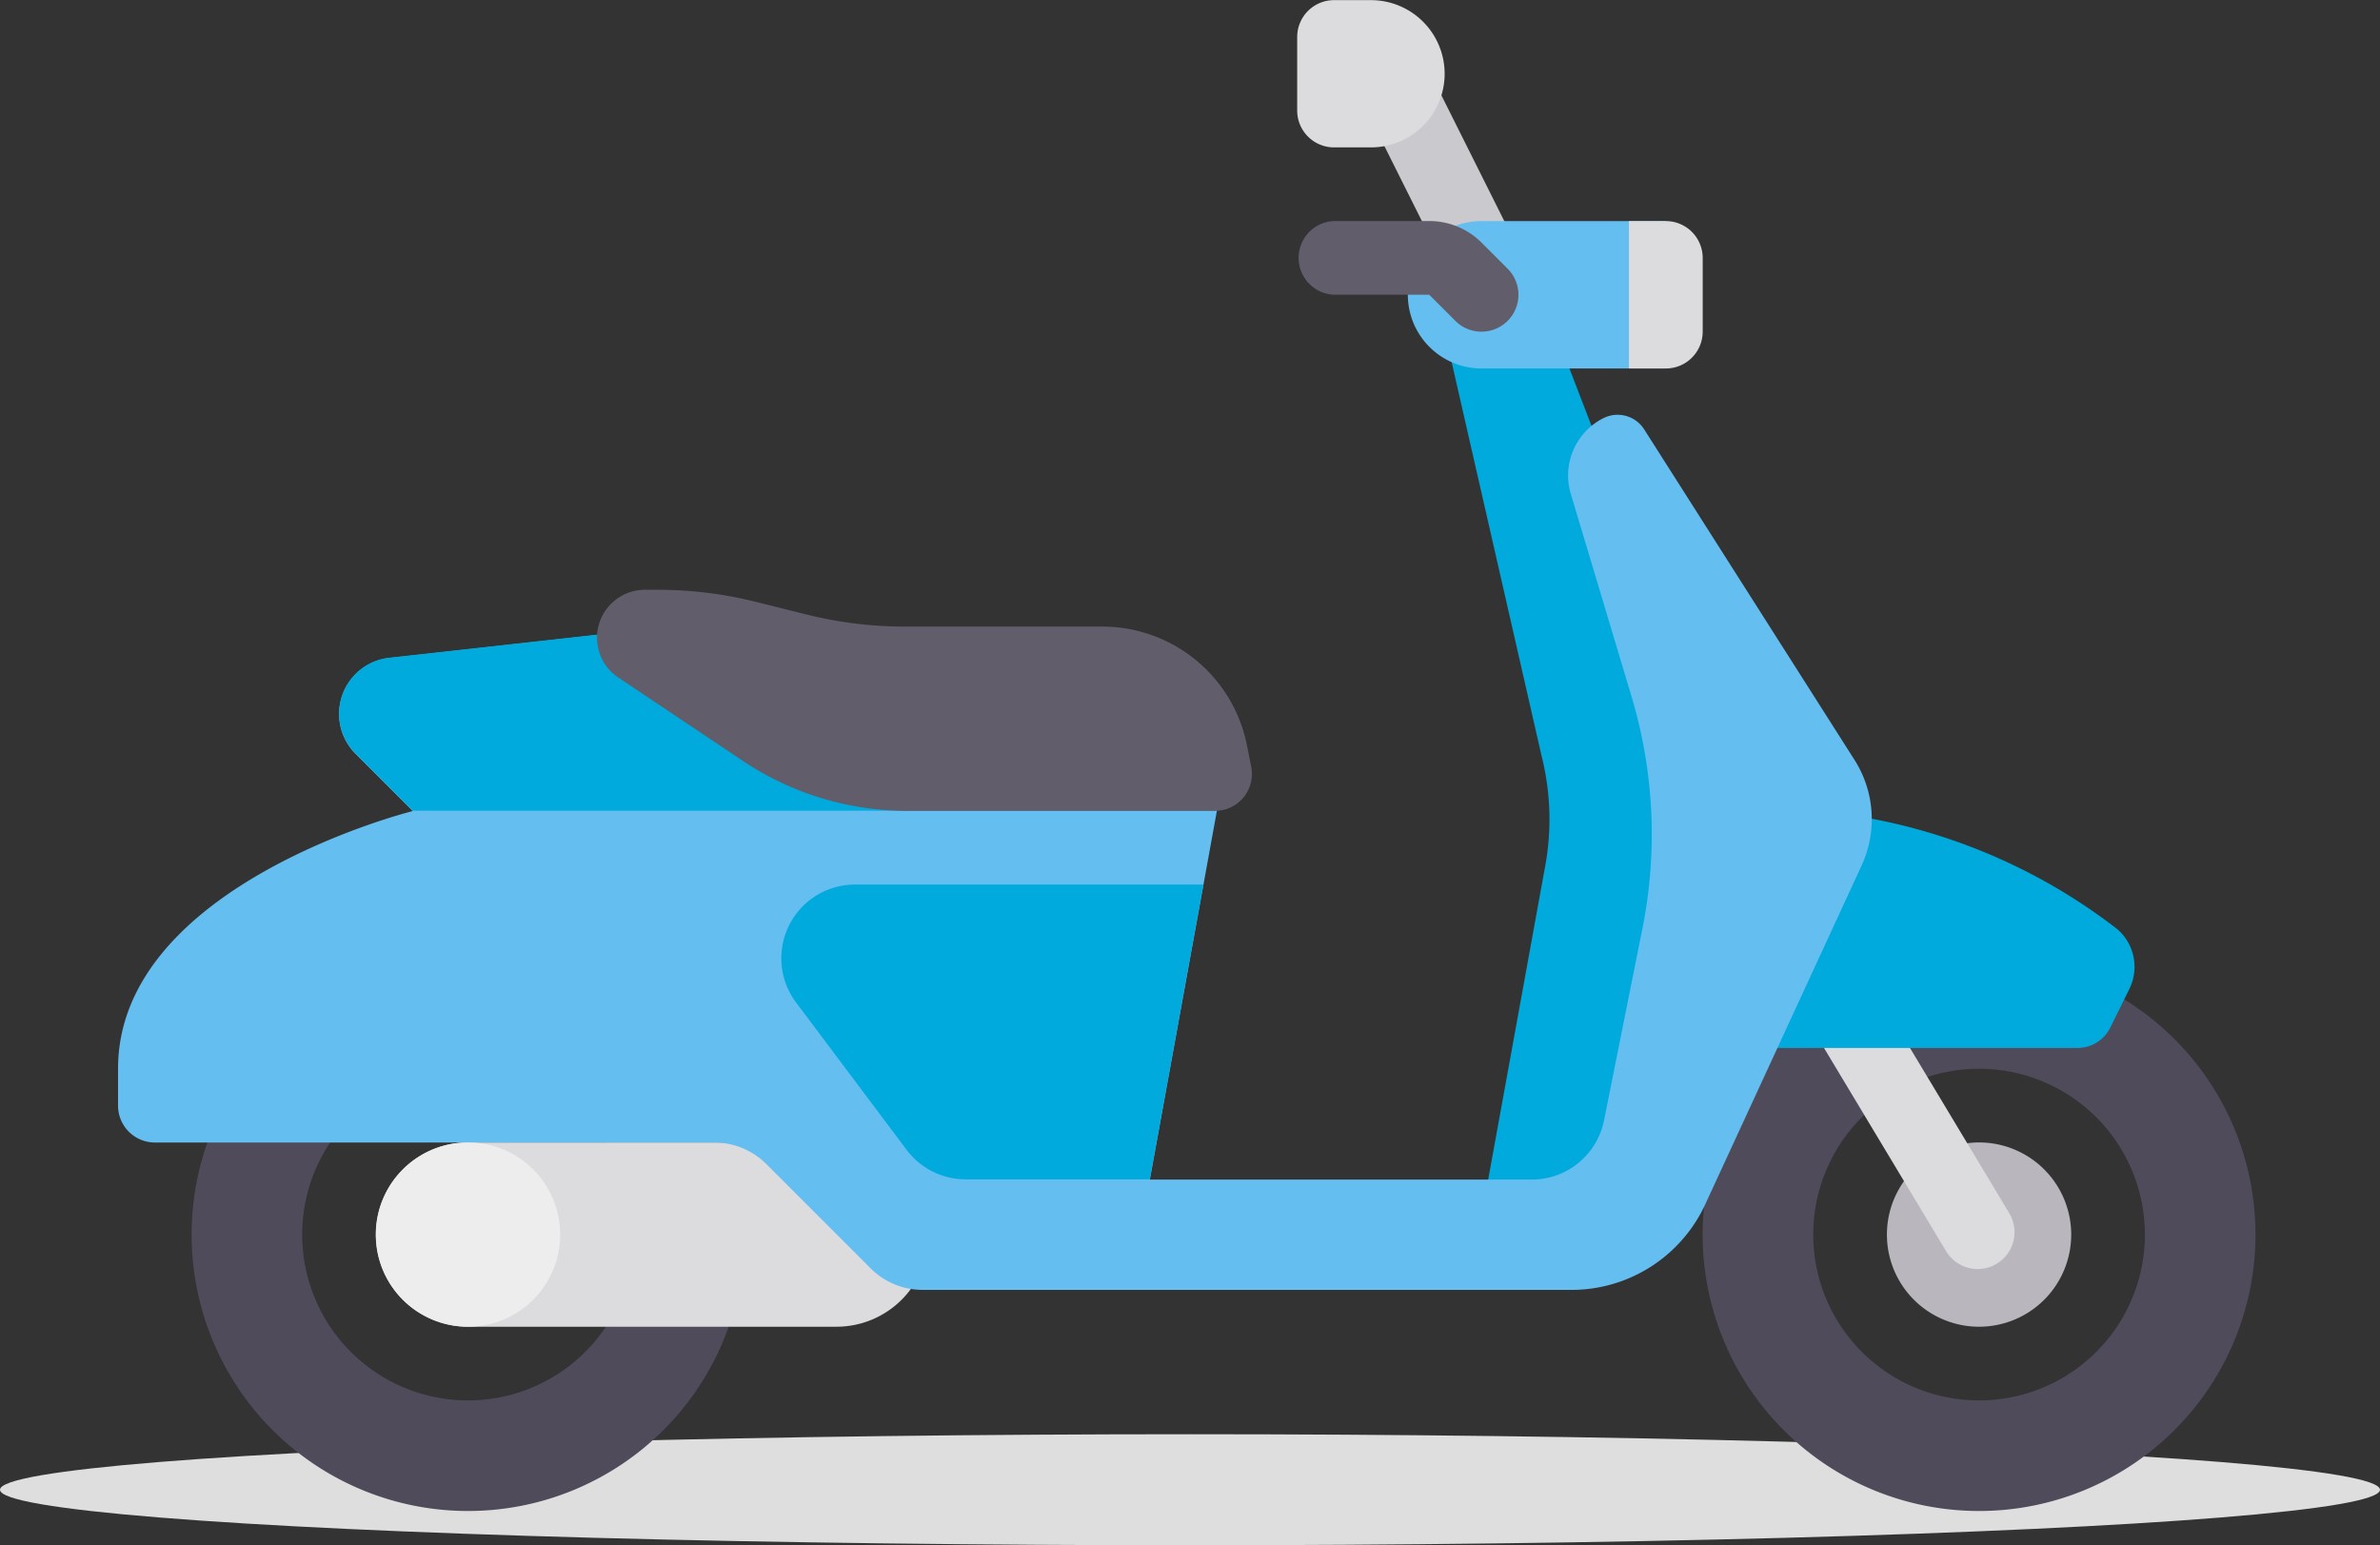
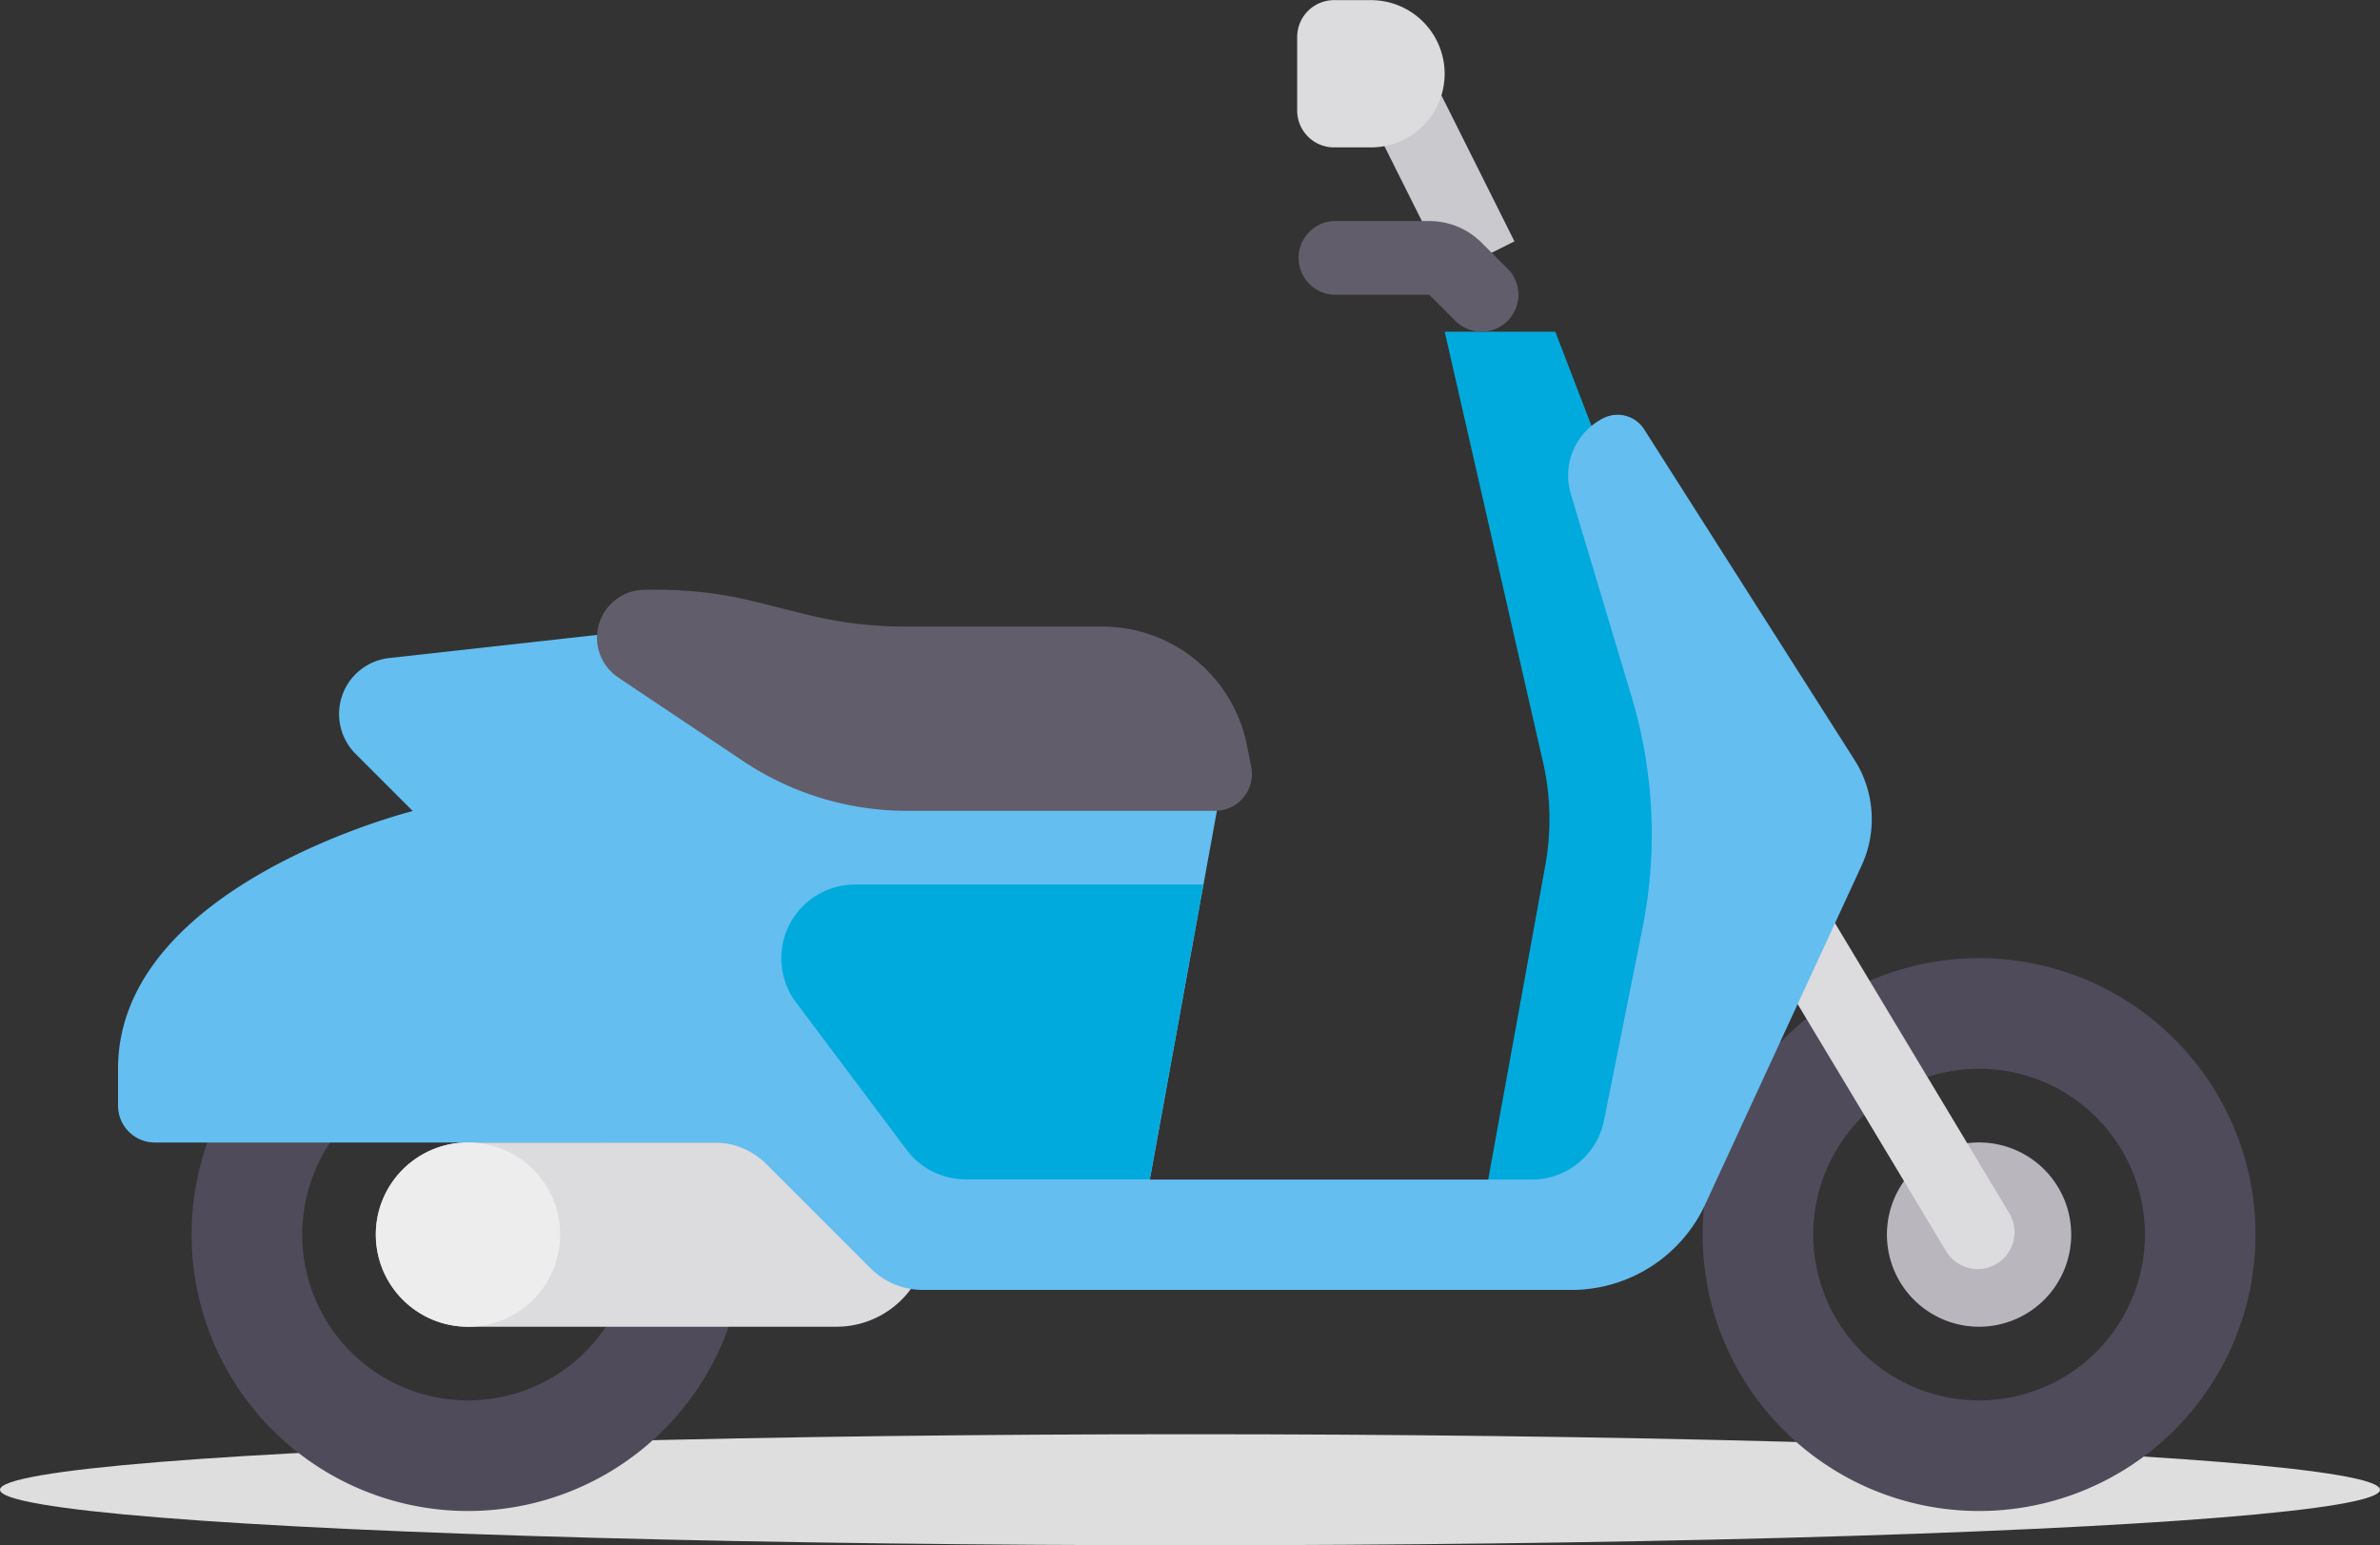
<svg xmlns="http://www.w3.org/2000/svg" data-name="Group 1202" width="36.394" height="23.631" viewBox="0 0 36.394 23.631">
  <rect x="0" y="0" width="36.394" height="23.631" fill="#333333" stroke="none" />
  <ellipse data-name="Ellipse 72" cx="18.197" cy=".849" rx="18.197" ry=".849" transform="translate(0 21.933)" style="fill:#dedede" />
  <g transform="translate(1.803)">
    <path data-name="Rectangle 483" transform="rotate(-116.565 11.47 -4.19)" style="fill:#cac9cd" d="M0 0h3.78v1.127H0z" />
    <path data-name="Path 492" d="M425.133 351.508a1.409 1.409 0 1 1 1.409-1.409 1.409 1.409 0 0 1-1.409 1.409z" transform="translate(-396.673 -331.219)" style="fill:#b9b7bd" />
    <path data-name="Path 493" d="M383.813 304.552a4.227 4.227 0 1 0 4.227 4.227 4.227 4.227 0 0 0-4.227-4.227zm0 6.763a2.536 2.536 0 1 1 2.536-2.536 2.536 2.536 0 0 1-2.536 2.536z" transform="translate(-355.353 -289.899)" style="fill:#504b5a" />
    <path data-name="Path 494" d="M396.6 294.841a.563.563 0 0 1-.484-.273l-2.772-4.614a.564.564 0 0 1 .966-.581l2.772 4.614a.564.564 0 0 1-.483.854z" transform="translate(-368.16 -275.434)" style="fill:#dcdbde" />
-     <path data-name="Path 495" d="M386.574 272.87h5.288a.559.559 0 0 0 .5-.312l.292-.592a.763.763 0 0 0-.185-.913 8.811 8.811 0 0 0-4.652-1.811z" transform="translate(-361.895 -256.844)" style="fill:#00aadc" />
    <path data-name="Path 496" d="M21.882 304.552a4.227 4.227 0 1 0 4.227 4.227 4.227 4.227 0 0 0-4.227-4.227zm0 6.763a2.536 2.536 0 1 1 2.536-2.536 2.536 2.536 0 0 1-2.536 2.536z" transform="translate(-16.528 -289.899)" style="fill:#504b5a" />
    <path data-name="Path 497" d="M68.838 351.508H63.2a1.409 1.409 0 0 1-1.409-1.409 1.409 1.409 0 0 1 1.409-1.409h5.636a1.409 1.409 0 0 1 1.409 1.409 1.409 1.409 0 0 1-1.407 1.409z" transform="translate(-57.848 -331.219)" style="fill:#dcdbde" />
    <path data-name="Path 498" d="m318.357 168.009.975-5.362a3.945 3.945 0 0 0-.054-1.662l-1.484-6.5h1.691l2.818 7.326-1.691 6.2h-2.254z" transform="translate(-297.505 -149.412)" style="fill:#00aadc" />
    <path data-name="Path 499" d="m24.272 186.458 2.39-5.179a1.69 1.69 0 0 0-.109-1.616l-3.216-5.054a.482.482 0 0 0-.622-.172.981.981 0 0 0-.5 1.159l.929 3.1a7.326 7.326 0 0 1 .167 3.542l-.588 2.938a1.127 1.127 0 0 1-1.105.906h-5.84l1.127-6.2-1.127-1.691-7.326-.564-4.306.479a.861.861 0 0 0-.766.856.861.861 0 0 0 .252.609l.875.875S0 181.569 0 184.387v.564a.564.564 0 0 0 .564.564h8.55a1.127 1.127 0 0 1 .8.33l1.594 1.594a1.127 1.127 0 0 0 .8.33h9.926a2.254 2.254 0 0 0 2.038-1.311z" transform="translate(.002 -168.043)" style="fill:#64bef0" />
-     <path data-name="Path 500" d="m66.491 227.357-1.127-1.691-7.326-.564-4.306.478a.861.861 0 0 0-.514 1.464l.875.875h12.3z" transform="translate(-49.584 -215.522)" style="fill:#00aadc" />
-     <path data-name="Path 501" d="M312.911 130.254h-2.818a1.127 1.127 0 0 1-1.127-1.127 1.127 1.127 0 0 1 1.127-1.127h2.818z" transform="translate(-289.241 -124.619)" style="fill:#64bef0" />
    <path data-name="Path 502" d="M285.3 129.691a.562.562 0 0 1-.4-.165l-.4-.4h-1.457a.564.564 0 0 1 0-1.127h1.457a1.134 1.134 0 0 1 .8.33l.4.4a.564.564 0 0 1-.4.962z" transform="translate(-264.448 -124.619)" style="fill:#625d6b" />
-     <path data-name="Path 503" d="M362.495 130.254h-.564V128h.564a.564.564 0 0 1 .564.564v1.127a.564.564 0 0 1-.564.563z" transform="translate(-338.825 -124.619)" style="fill:#dcdbde" />
    <circle data-name="Ellipse 69" cx="1.409" cy="1.409" transform="translate(3.945 17.471)" style="fill:#ededee" r="1.409" />
    <path data-name="Path 504" d="M114.759 217.008a.734.734 0 0 0 .327.611L117 218.9a4.508 4.508 0 0 0 2.5.757h4.71a.564.564 0 0 0 .553-.674l-.066-.332a2.255 2.255 0 0 0-2.211-1.812h-3.024a6.194 6.194 0 0 1-1.5-.185l-.773-.193a6.2 6.2 0 0 0-1.5-.185h-.193a.734.734 0 0 0-.737.732z" transform="translate(-107.433 -207.257)" style="fill:#625d6b" />
    <path data-name="Path 505" d="m159.092 288.7 1.691 2.254a1.127 1.127 0 0 0 .9.451h2.817l.82-4.508h-5.328a1.127 1.127 0 0 0-.9 1.803z" transform="translate(-148.722 -273.37)" style="fill:#00aadc" />
    <path data-name="Path 506" d="M283.609 77.288h-.564a.564.564 0 0 1-.564-.564V75.6a.564.564 0 0 1 .564-.564h.564a1.127 1.127 0 0 1 1.127 1.127 1.127 1.127 0 0 1-1.127 1.125z" transform="translate(-264.448 -75.034)" style="fill:#dcdbde" />
  </g>
</svg>